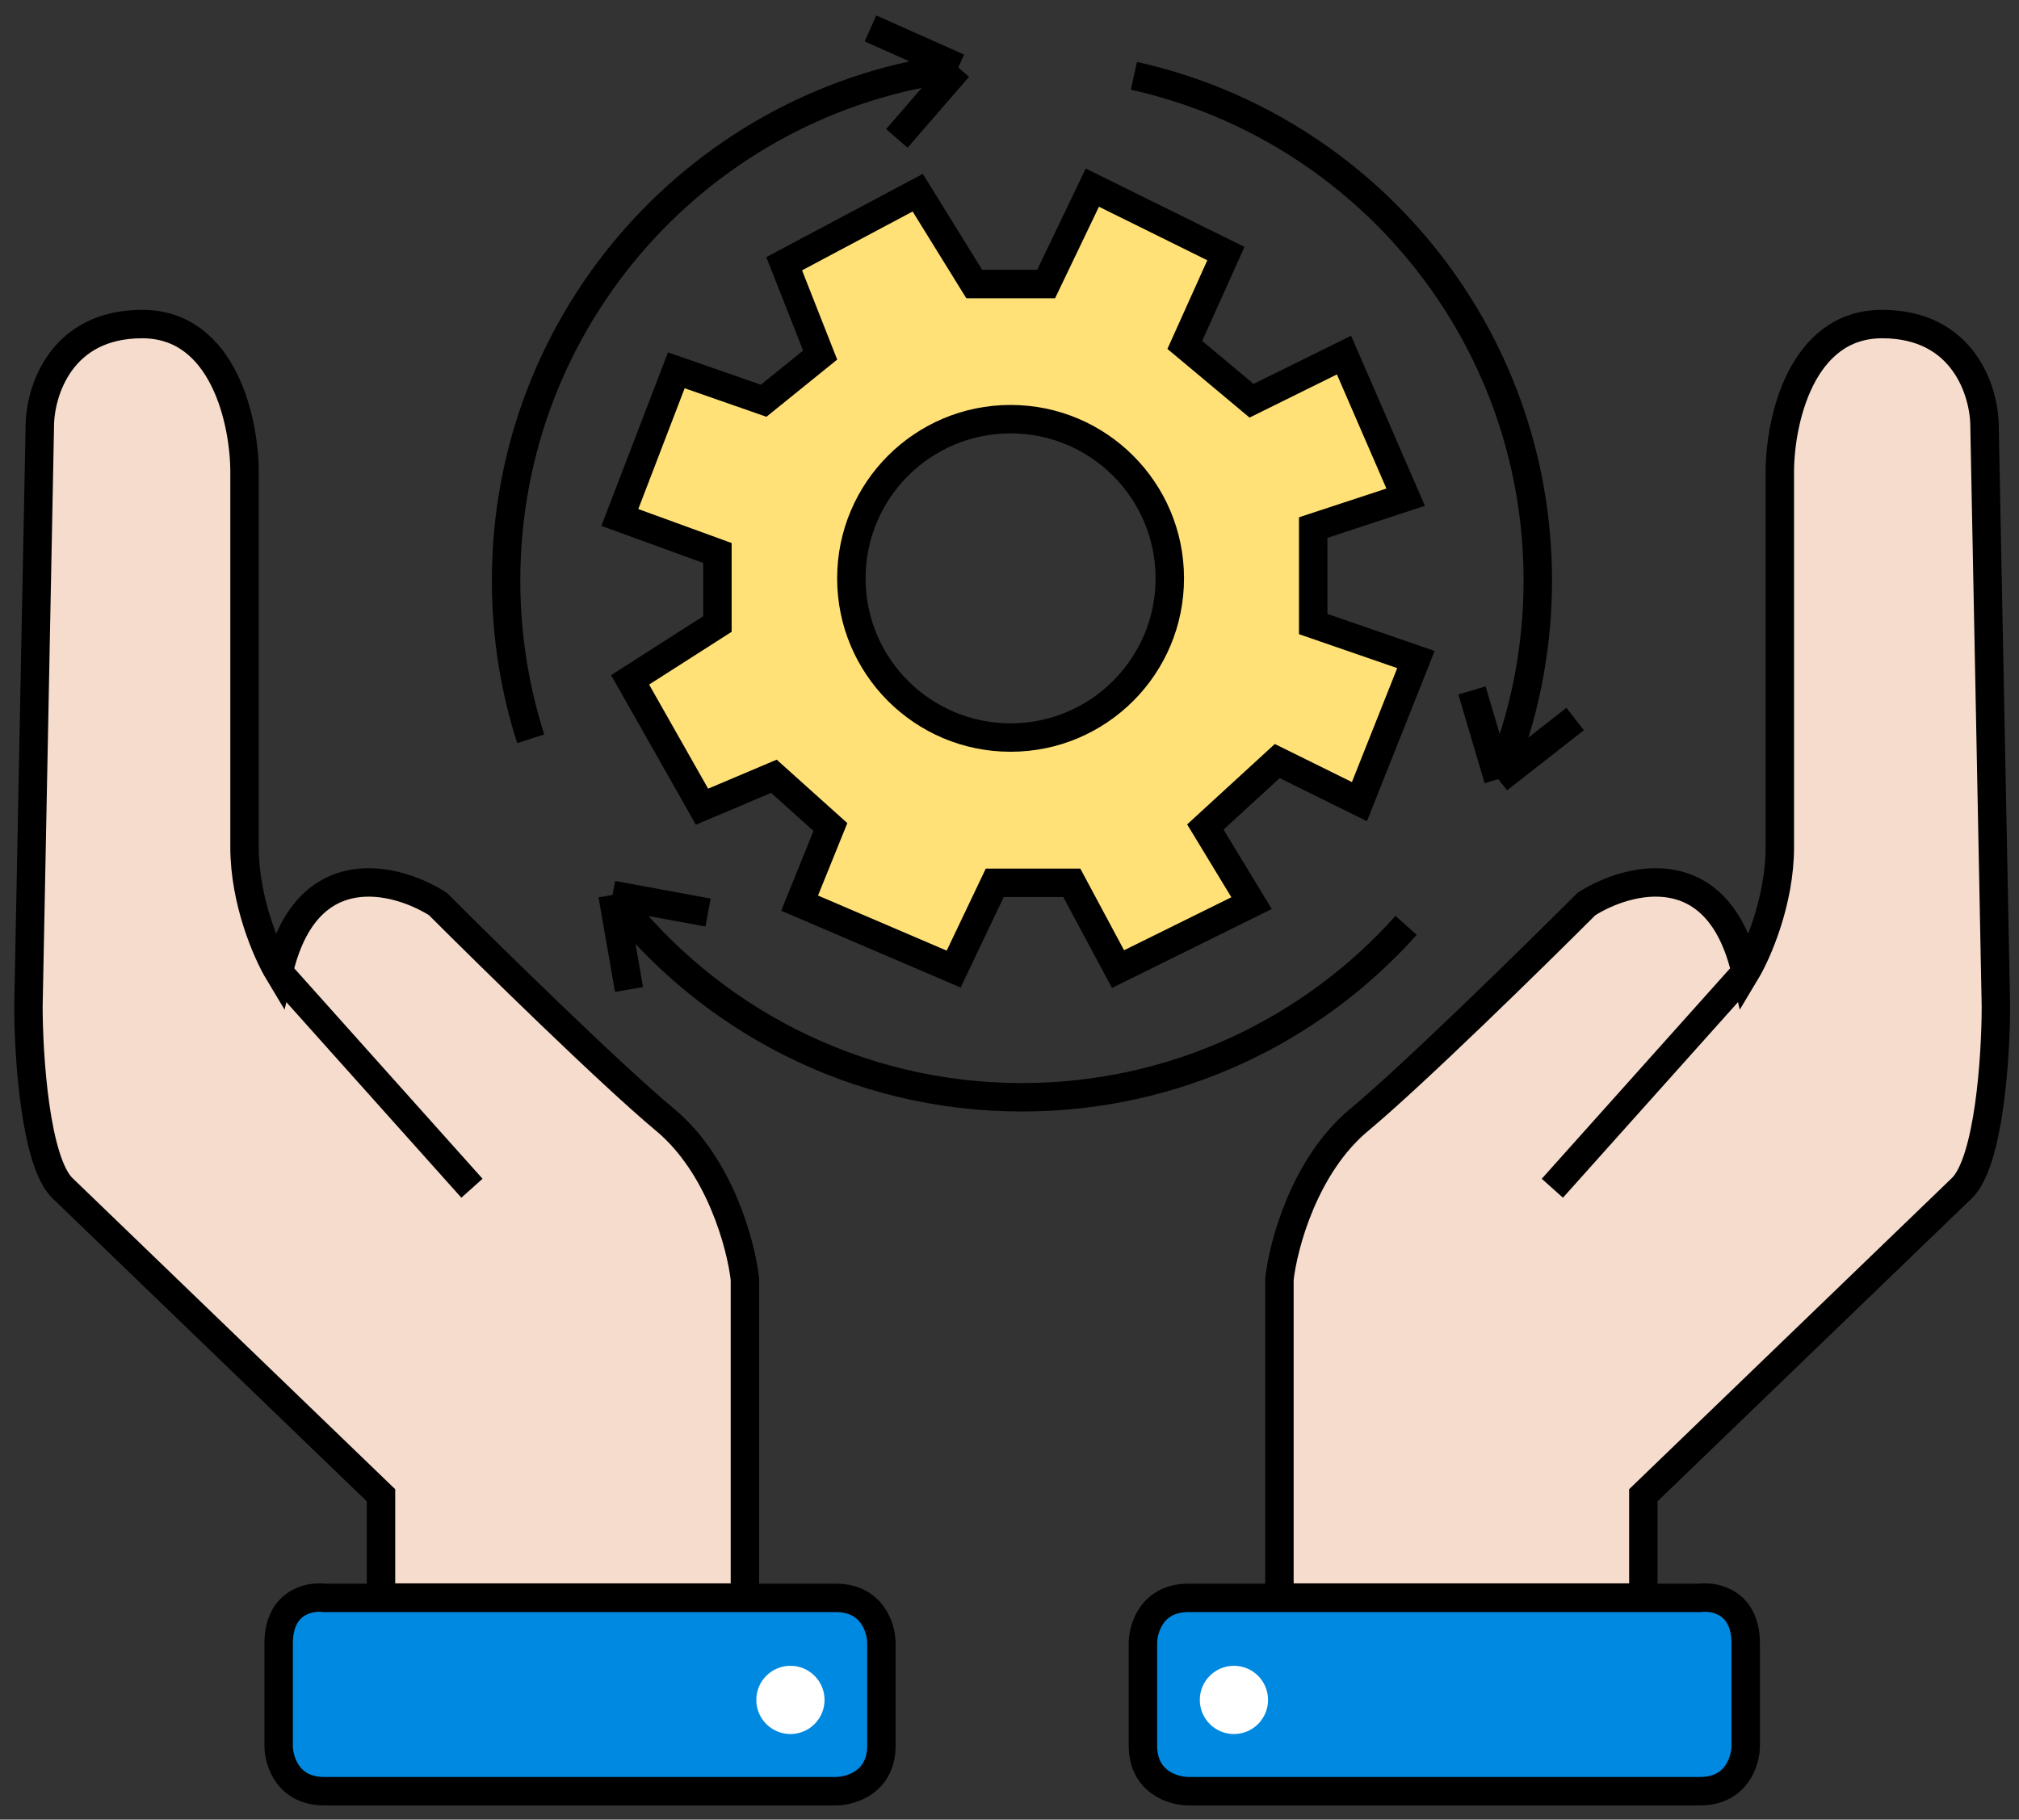
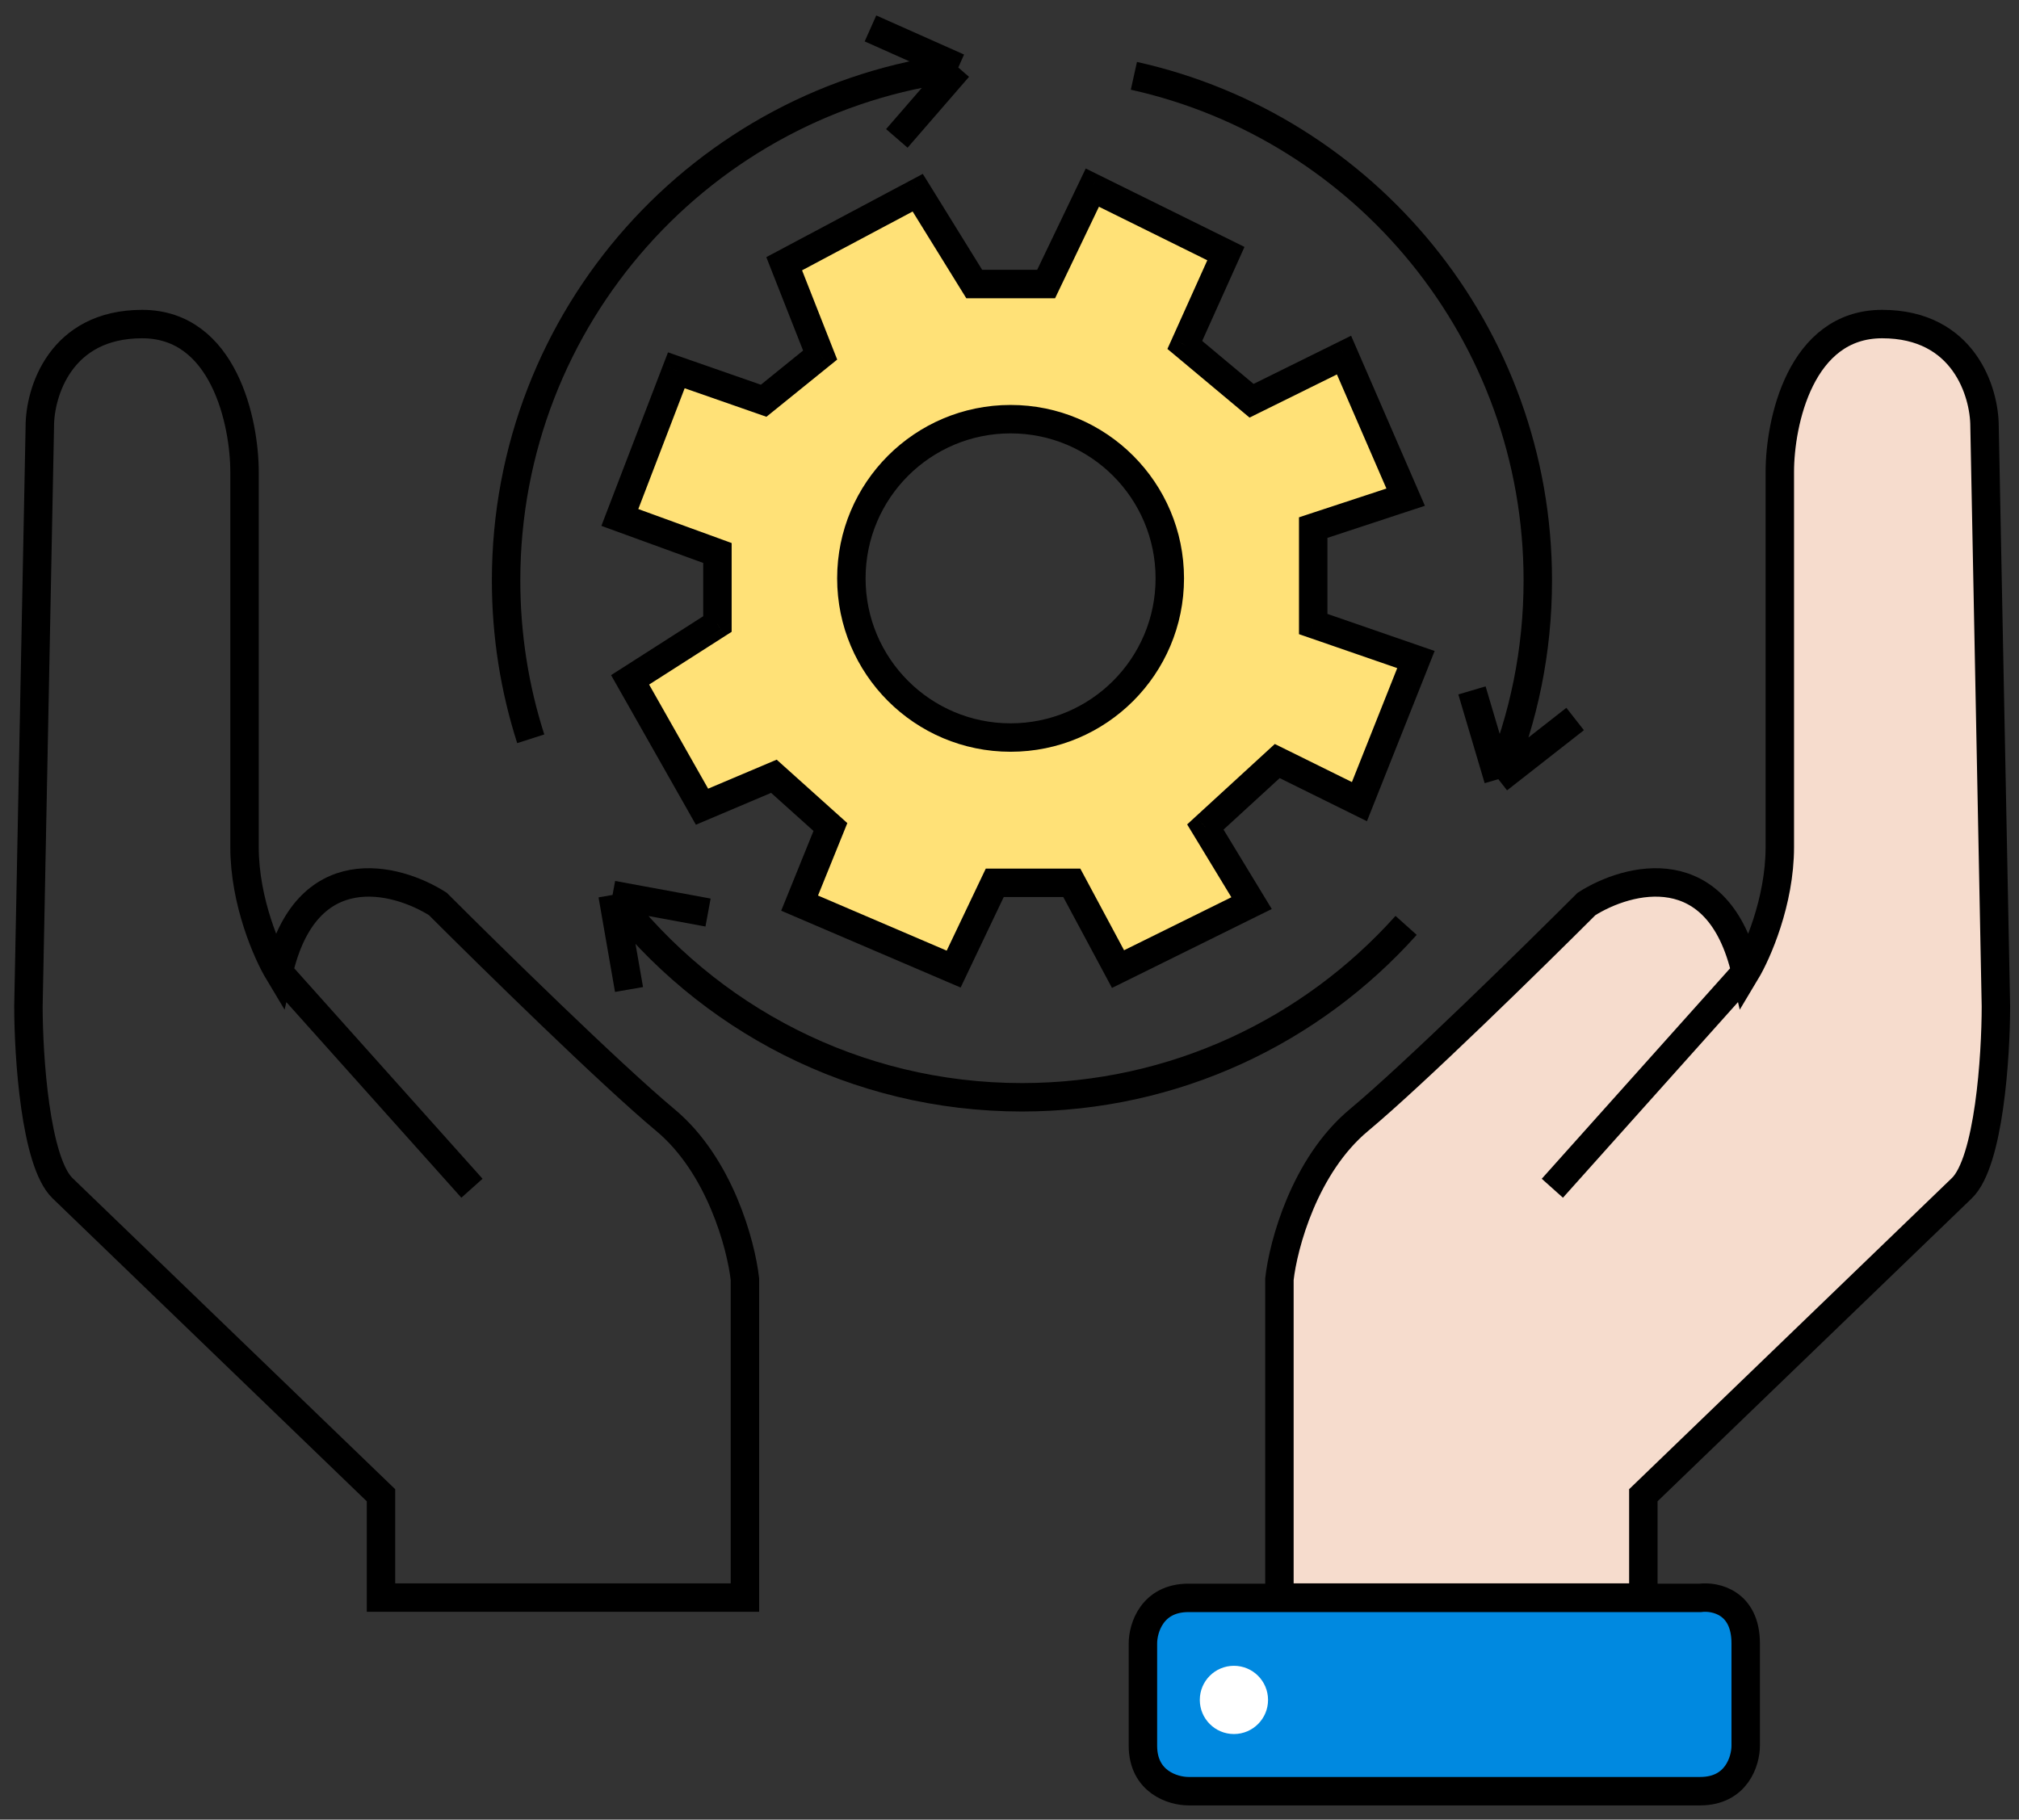
<svg xmlns="http://www.w3.org/2000/svg" width="71" height="64" viewBox="0 0 71 64" fill="none">
  <rect x="0" y="0" width="71" height="64" fill="#333333" stroke="none" />
  <path d="M33.699 2.375C24.736 3.48 17.797 11.136 17.797 20.416C17.797 22.358 18.101 24.23 18.664 25.985M33.699 2.375L30.611 1M33.699 2.375L31.538 4.868M39.874 2.667C48.001 4.469 54.078 11.731 54.078 20.416C54.078 22.892 53.584 25.254 52.689 27.405M52.689 27.405L55.391 25.289M52.689 27.405L51.763 24.283M49.447 32.548C46.125 36.259 41.304 38.594 35.938 38.594C30.072 38.594 24.857 35.804 21.541 31.477M21.541 31.477L22.12 34.803M21.541 31.477L24.899 32.096" stroke="black" />
  <path fill-rule="evenodd" clip-rule="evenodd" d="M25.229 19.45V21.948L22.158 23.912L24.687 28.374L27.215 27.303L29.202 29.088L28.118 31.765L33.537 34.085L34.982 31.051H37.691L39.316 34.085L44.013 31.765L42.387 29.088L44.916 26.768L47.806 28.195L49.792 23.198L46.18 21.948V18.557L49.431 17.486L47.264 12.489L44.013 14.095L41.664 12.132L43.109 8.919L38.413 6.599L36.788 9.99H34.259L32.273 6.777L27.577 9.276L28.841 12.489L26.854 14.095L23.784 13.024L21.797 18.2L25.229 19.45ZM35.538 25.941C38.631 25.941 41.137 23.434 41.137 20.342C41.137 17.25 38.631 14.743 35.538 14.743C32.446 14.743 29.939 17.25 29.939 20.342C29.939 23.434 32.446 25.941 35.538 25.941Z" fill="#FFE177" />
  <path d="M25.229 21.948L25.498 22.37L25.729 22.222V21.948H25.229ZM25.229 19.45H25.729V19.1L25.4 18.98L25.229 19.45ZM22.158 23.912L21.889 23.491L21.489 23.746L21.723 24.158L22.158 23.912ZM24.687 28.374L24.252 28.62L24.471 29.008L24.882 28.834L24.687 28.374ZM27.215 27.303L27.549 26.931L27.313 26.719L27.02 26.843L27.215 27.303ZM29.202 29.088L29.666 29.275L29.797 28.95L29.536 28.716L29.202 29.088ZM28.118 31.765L27.655 31.578L27.471 32.032L27.922 32.225L28.118 31.765ZM33.537 34.085L33.34 34.545L33.782 34.734L33.988 34.3L33.537 34.085ZM34.982 31.051V30.551H34.666L34.53 30.836L34.982 31.051ZM37.691 31.051L38.132 30.815L37.99 30.551H37.691V31.051ZM39.316 34.085L38.876 34.322L39.104 34.748L39.538 34.534L39.316 34.085ZM44.013 31.765L44.234 32.213L44.723 31.972L44.44 31.506L44.013 31.765ZM42.387 29.088L42.049 28.719L41.747 28.997L41.96 29.347L42.387 29.088ZM44.916 26.768L45.137 26.319L44.83 26.168L44.578 26.399L44.916 26.768ZM47.806 28.195L47.584 28.644L48.07 28.884L48.27 28.38L47.806 28.195ZM49.792 23.198L50.257 23.383L50.45 22.896L49.956 22.725L49.792 23.198ZM46.18 21.948H45.68V22.305L46.017 22.421L46.18 21.948ZM46.18 18.557L46.023 18.082L45.68 18.196V18.557H46.18ZM49.431 17.486L49.587 17.961L50.108 17.79L49.89 17.288L49.431 17.486ZM47.264 12.489L47.722 12.29L47.513 11.808L47.042 12.041L47.264 12.489ZM44.013 14.095L43.692 14.479L43.942 14.688L44.234 14.543L44.013 14.095ZM41.664 12.132L41.209 11.927L41.053 12.273L41.344 12.515L41.664 12.132ZM43.109 8.919L43.566 9.124L43.763 8.685L43.331 8.471L43.109 8.919ZM38.413 6.599L38.635 6.151L38.181 5.927L37.963 6.383L38.413 6.599ZM36.788 9.99V10.49H37.103L37.239 10.206L36.788 9.99ZM34.259 9.99L33.834 10.253L33.981 10.49H34.259V9.99ZM32.273 6.777L32.698 6.514L32.451 6.116L32.038 6.336L32.273 6.777ZM27.577 9.276L27.342 8.835L26.948 9.044L27.111 9.459L27.577 9.276ZM28.841 12.489L29.155 12.878L29.441 12.647L29.306 12.306L28.841 12.489ZM26.854 14.095L26.689 14.567L26.952 14.659L27.169 14.484L26.854 14.095ZM23.784 13.024L23.948 12.552L23.491 12.393L23.317 12.845L23.784 13.024ZM21.797 18.2L21.33 18.021L21.148 18.496L21.626 18.67L21.797 18.2ZM25.729 21.948V19.45H24.729V21.948H25.729ZM22.427 24.333L25.498 22.37L24.959 21.527L21.889 23.491L22.427 24.333ZM25.122 28.127L22.593 23.665L21.723 24.158L24.252 28.62L25.122 28.127ZM27.02 26.843L24.492 27.913L24.882 28.834L27.41 27.763L27.02 26.843ZM29.536 28.716L27.549 26.931L26.881 27.675L28.868 29.46L29.536 28.716ZM28.582 31.953L29.666 29.275L28.739 28.9L27.655 31.578L28.582 31.953ZM33.734 33.626L28.315 31.305L27.922 32.225L33.34 34.545L33.734 33.626ZM34.53 30.836L33.085 33.87L33.988 34.3L35.433 31.266L34.53 30.836ZM37.691 30.551H34.982V31.551H37.691V30.551ZM39.757 33.849L38.132 30.815L37.25 31.287L38.876 34.322L39.757 33.849ZM43.791 31.317L39.095 33.637L39.538 34.534L44.234 32.213L43.791 31.317ZM41.96 29.347L43.585 32.025L44.44 31.506L42.814 28.828L41.96 29.347ZM44.578 26.399L42.049 28.719L42.725 29.456L45.254 27.136L44.578 26.399ZM48.027 27.747L45.137 26.319L44.694 27.216L47.584 28.644L48.027 27.747ZM49.328 23.013L47.341 28.011L48.27 28.38L50.257 23.383L49.328 23.013ZM46.017 22.421L49.629 23.67L49.956 22.725L46.343 21.476L46.017 22.421ZM45.68 18.557V21.948H46.68V18.557H45.68ZM49.275 17.012L46.023 18.082L46.336 19.032L49.587 17.961L49.275 17.012ZM46.805 12.688L48.972 17.685L49.89 17.288L47.722 12.29L46.805 12.688ZM44.234 14.543L47.485 12.937L47.042 12.041L43.791 13.647L44.234 14.543ZM41.344 12.515L43.692 14.479L44.333 13.712L41.985 11.748L41.344 12.515ZM42.654 8.714L41.209 11.927L42.121 12.337L43.566 9.124L42.654 8.714ZM38.192 7.047L42.888 9.368L43.331 8.471L38.635 6.151L38.192 7.047ZM37.239 10.206L38.864 6.815L37.963 6.383L36.337 9.774L37.239 10.206ZM34.259 10.49H36.788V9.49H34.259V10.49ZM31.847 7.04L33.834 10.253L34.685 9.727L32.698 6.514L31.847 7.04ZM27.811 9.718L32.507 7.219L32.038 6.336L27.342 8.835L27.811 9.718ZM29.306 12.306L28.042 9.093L27.111 9.459L28.376 12.672L29.306 12.306ZM27.169 14.484L29.155 12.878L28.526 12.1L26.54 13.707L27.169 14.484ZM23.619 13.496L26.689 14.567L27.019 13.623L23.948 12.552L23.619 13.496ZM22.264 18.38L24.25 13.204L23.317 12.845L21.33 18.021L22.264 18.38ZM25.4 18.98L21.968 17.73L21.626 18.67L25.058 19.92L25.4 18.98ZM40.637 20.342C40.637 23.158 38.355 25.441 35.538 25.441V26.441C38.907 26.441 41.637 23.711 41.637 20.342H40.637ZM35.538 15.243C38.355 15.243 40.637 17.526 40.637 20.342H41.637C41.637 16.974 38.907 14.243 35.538 14.243V15.243ZM30.439 20.342C30.439 17.526 32.722 15.243 35.538 15.243V14.243C32.17 14.243 29.439 16.974 29.439 20.342H30.439ZM35.538 25.441C32.722 25.441 30.439 23.158 30.439 20.342H29.439C29.439 23.711 32.17 26.441 35.538 26.441V25.441Z" fill="black" />
-   <path d="M13.398 52.592L2.2 41.793C1.24 40.868 1 37.142 1 35.394L1.4 14.998C1.4 13.798 2.12 11.398 4.999 11.398C7.879 11.398 8.599 14.864 8.599 16.598V29.795C8.599 31.715 9.399 33.528 9.799 34.194C10.758 30.035 13.931 30.862 15.398 31.795C17.264 33.661 21.477 37.794 23.396 39.394C25.316 40.993 26.062 43.793 26.196 44.993V56.191H13.398V52.592Z" fill="#F6DCCD" />
  <path d="M9.799 34.194C10.758 30.035 13.931 30.862 15.398 31.795C17.264 33.661 21.477 37.794 23.396 39.394C25.316 40.993 26.062 43.793 26.196 44.993V56.191H13.398V52.592L2.2 41.793C1.24 40.868 1 37.142 1 35.394L1.4 14.998C1.4 13.798 2.12 11.398 4.999 11.398C7.879 11.398 8.599 14.864 8.599 16.598C8.599 20.197 8.599 27.876 8.599 29.795C8.599 31.715 9.399 33.528 9.799 34.194ZM9.799 34.194L16.597 41.793" stroke="black" />
-   <path d="M9.799 61.4V57.801C9.799 56.361 10.865 56.134 11.399 56.201H29.396C30.675 56.201 30.995 57.268 30.995 57.801V61.4C30.995 62.68 29.929 63 29.396 63H11.399C10.119 63 9.799 61.934 9.799 61.4Z" fill="#0089E0" stroke="black" />
-   <circle cx="27.796" cy="59.79" r="1.2" fill="white" />
  <path d="M57.79 52.591L68.988 41.793C69.948 40.868 70.188 37.142 70.188 35.394L69.788 14.998C69.788 13.798 69.068 11.398 66.188 11.398C63.309 11.398 62.589 14.864 62.589 16.597V29.795C62.589 31.715 61.789 33.528 61.389 34.194C60.429 30.035 57.256 30.862 55.79 31.795C53.923 33.661 49.711 37.794 47.791 39.394C45.871 40.993 45.125 43.793 44.992 44.993V56.191H57.79V52.591Z" fill="#F6DCCD" />
  <path d="M61.389 34.194C60.429 30.035 57.256 30.862 55.79 31.795C53.923 33.661 49.711 37.794 47.791 39.394C45.871 40.993 45.125 43.793 44.992 44.993V56.191H57.79V52.591L68.988 41.793C69.948 40.868 70.188 37.142 70.188 35.394L69.788 14.998C69.788 13.798 69.068 11.398 66.188 11.398C63.309 11.398 62.589 14.864 62.589 16.597C62.589 20.197 62.589 27.875 62.589 29.795C62.589 31.715 61.789 33.528 61.389 34.194ZM61.389 34.194L54.59 41.793" stroke="black" />
  <path d="M61.389 61.4V57.801C61.389 56.361 60.322 56.134 59.789 56.201H41.792C40.512 56.201 40.192 57.268 40.192 57.801V61.4C40.192 62.68 41.259 63 41.792 63H59.789C61.069 63 61.389 61.934 61.389 61.4Z" fill="#0089E0" stroke="black" />
  <circle cx="1.2" cy="1.2" r="1.2" transform="matrix(-1 0 0 1 44.592 58.59)" fill="white" />
</svg>